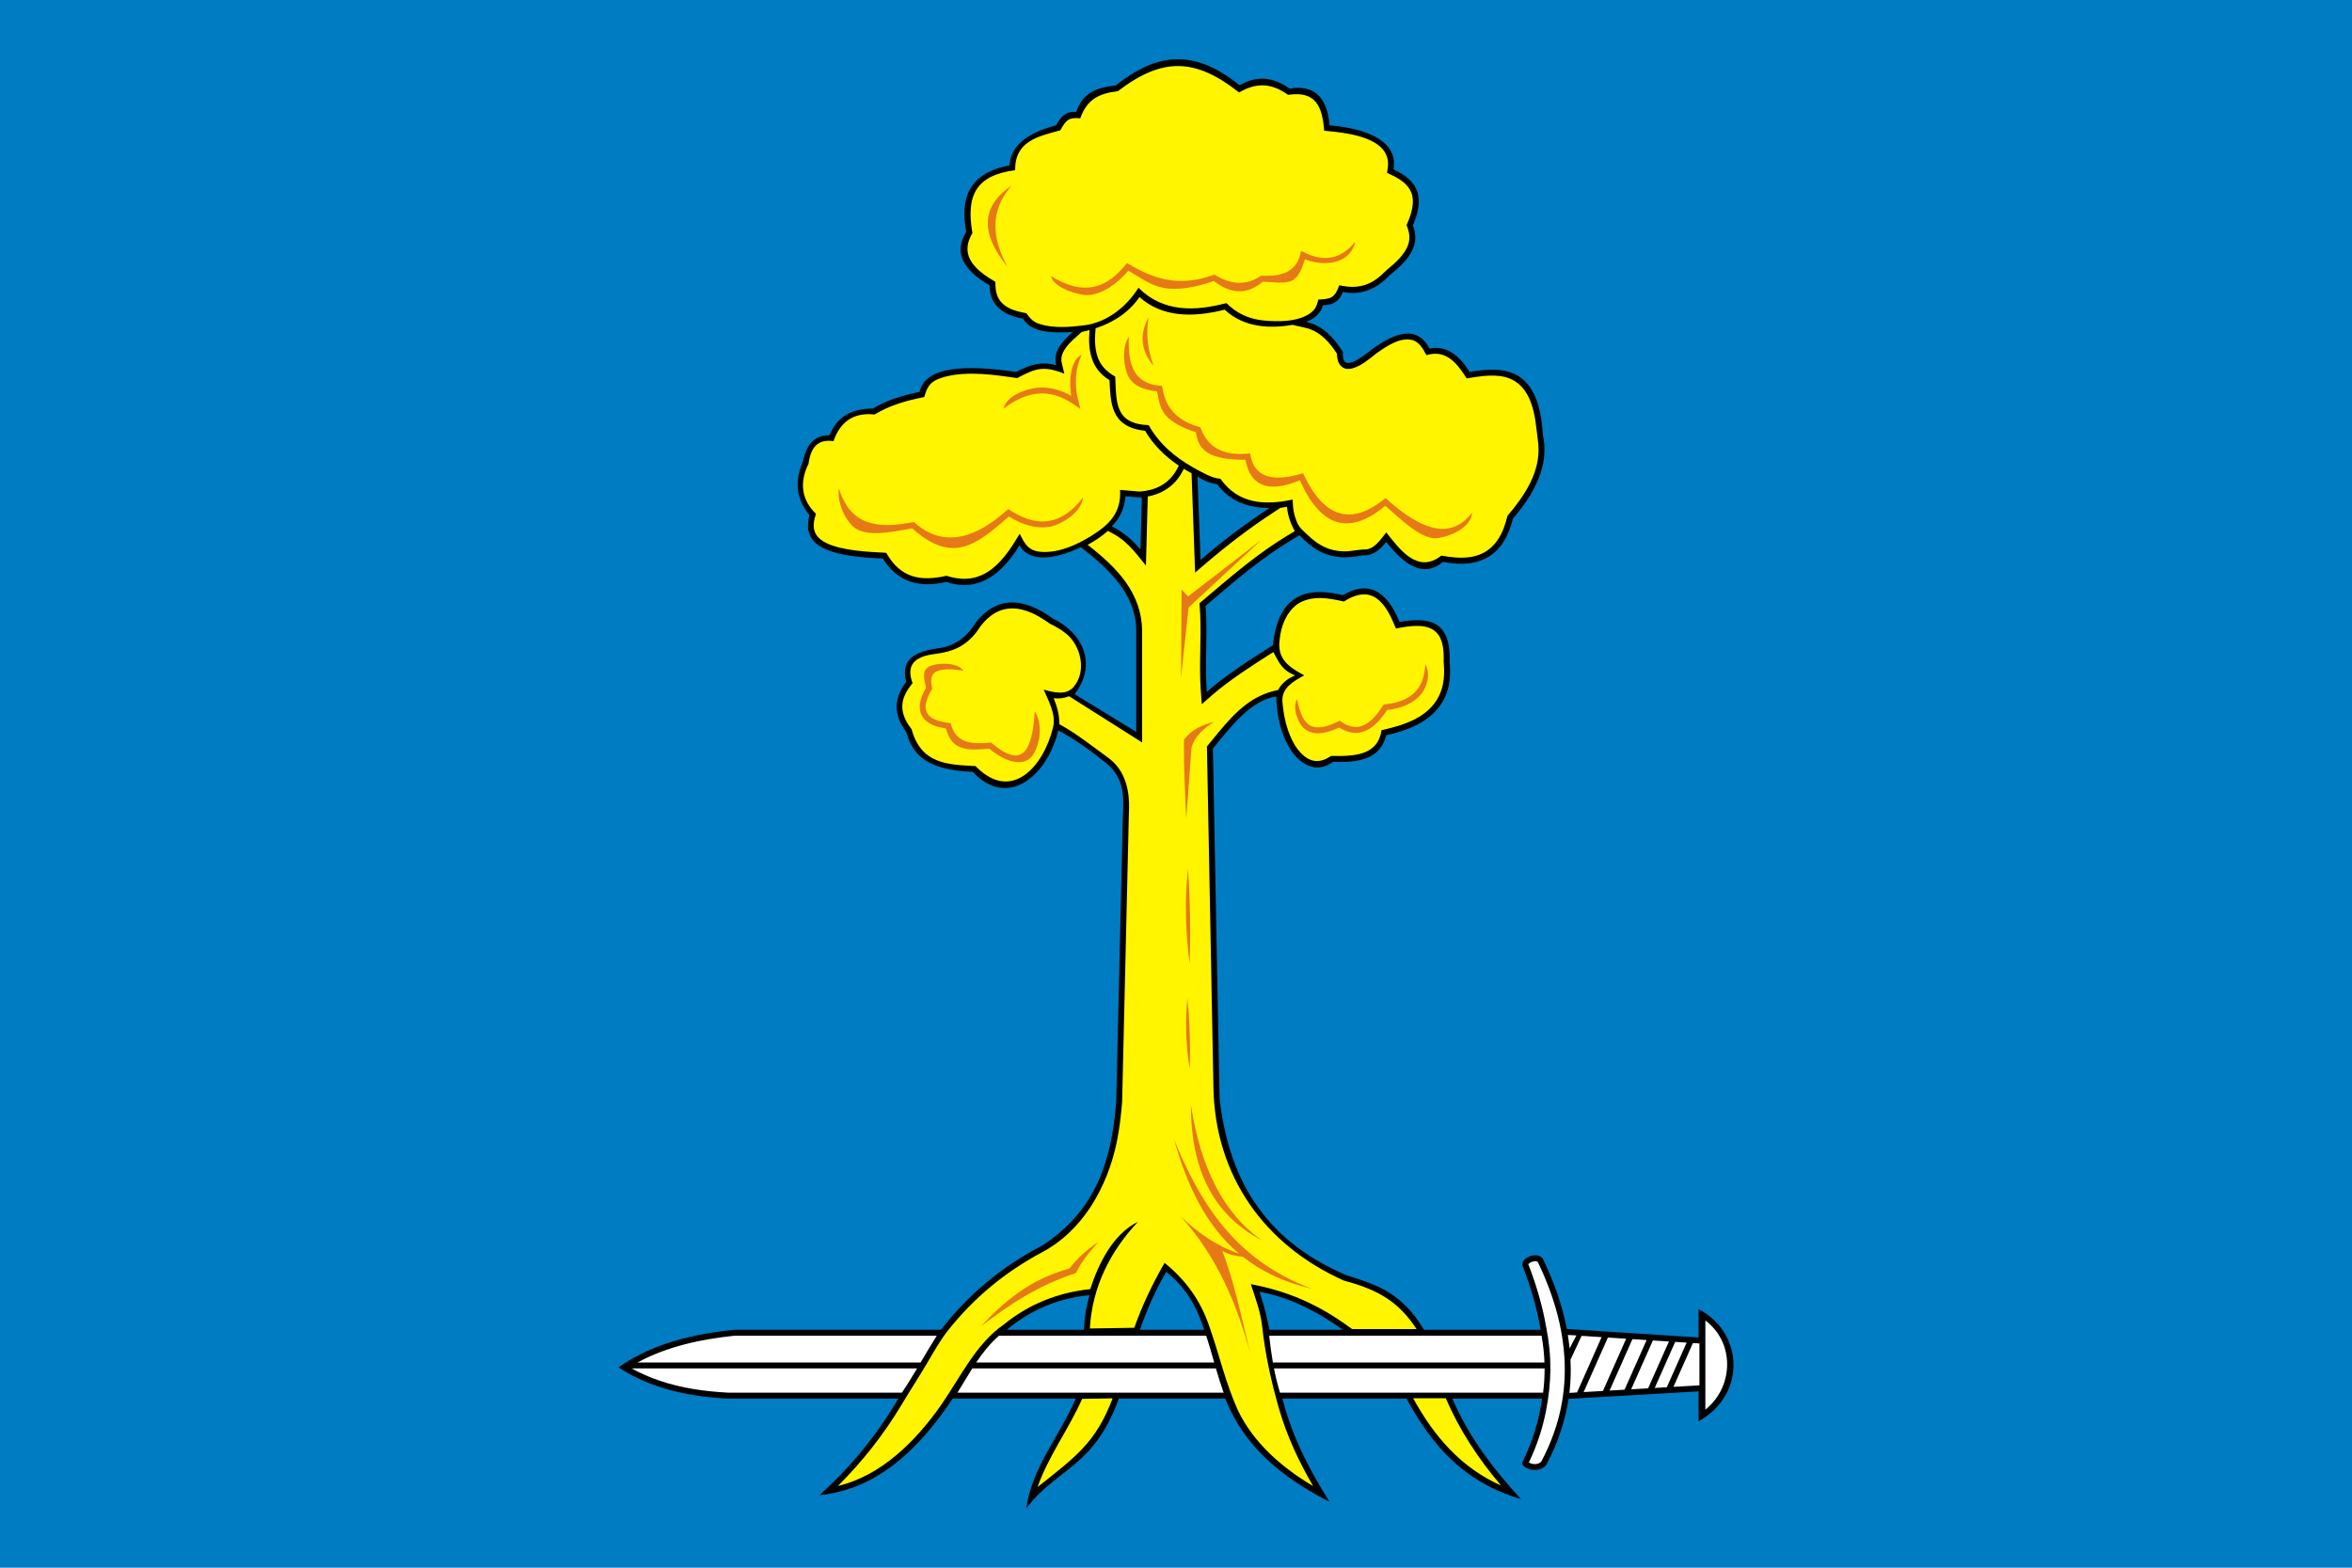
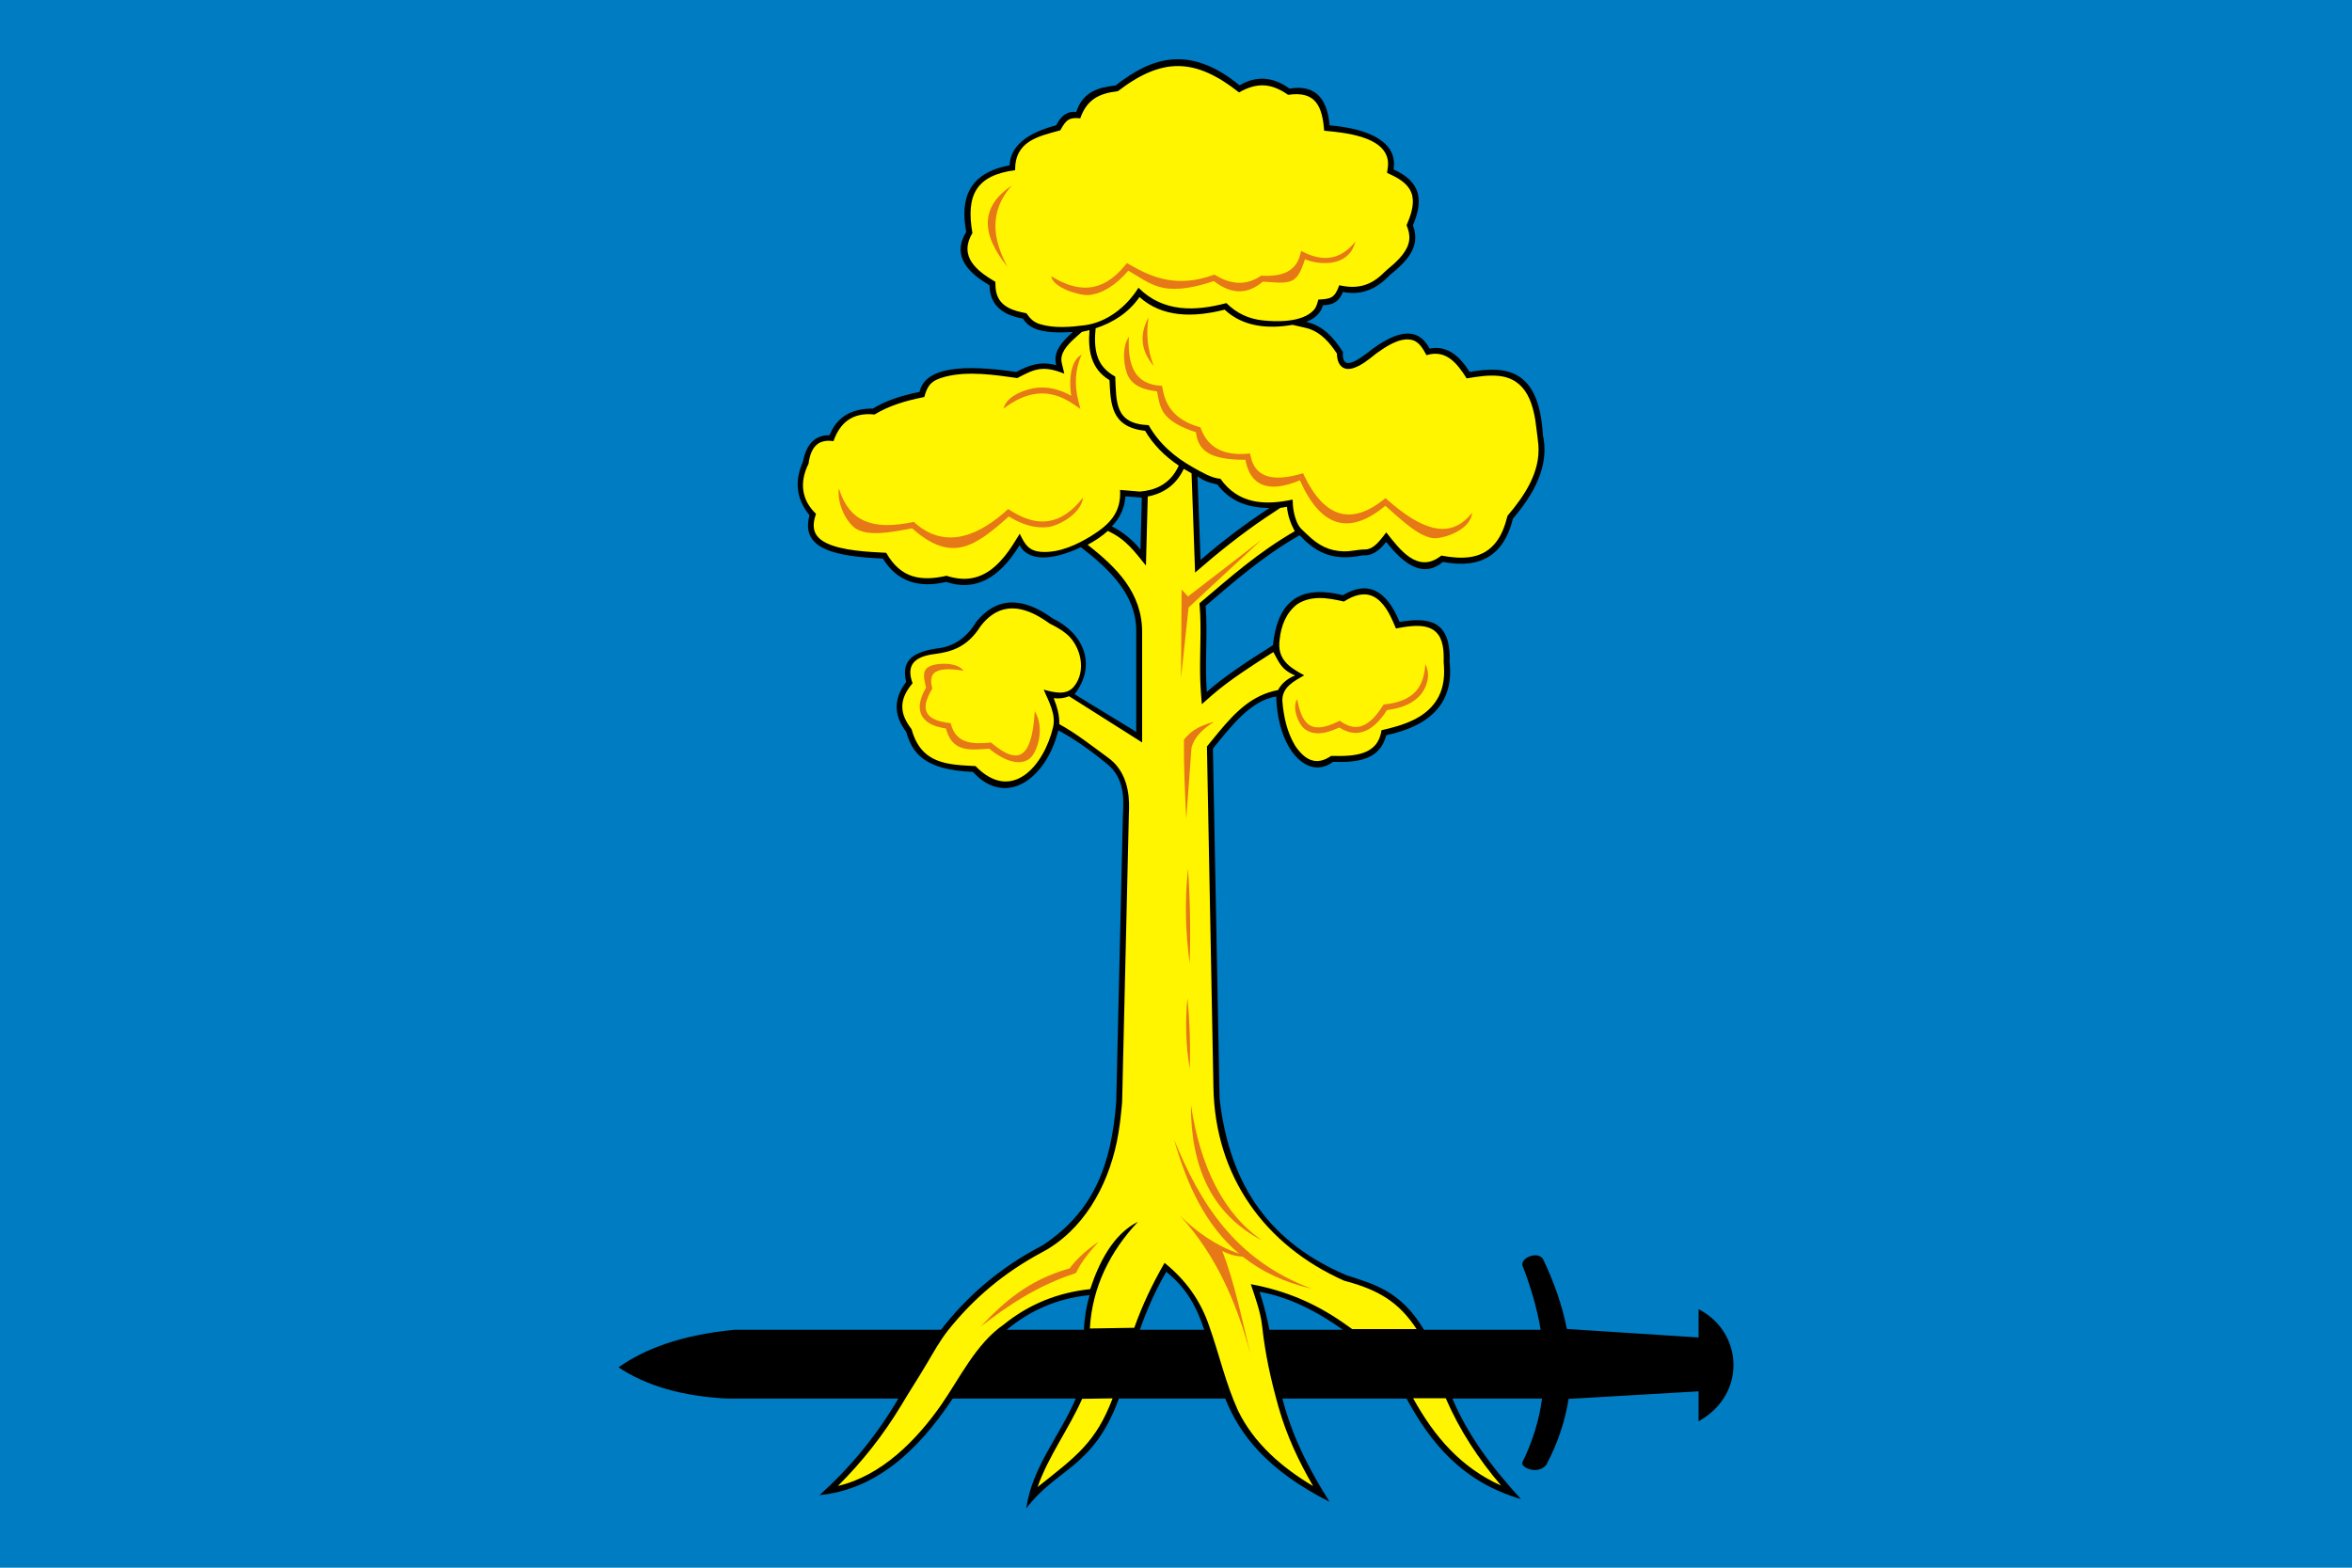
<svg xmlns="http://www.w3.org/2000/svg" width="1200" height="800" viewBox="0 0 1800 1200">
  <rect fill="#007CC3" width="1800" height="1200" />
  <path d="M473.36 1046.62c21.541,14.36 49.463,22.338 83.77,23.934l130.394 0c-17.272,29.363 -37.665,53.525 -60.327,73.906 41.929,-4.153 74.464,-32.467 101.894,-73.906l94.224 0c-12.566,29.134 -33.302,52.116 -37.942,84.111 23.165,-30.887 51.496,-30.781 70.921,-84.111l81.37 0c10.877,26.737 30.763,54.163 79.871,79.009 -21.097,-33.279 -30.663,-57.718 -36.123,-79.009l95.023 0c18.377,33.748 42.311,63.632 87.563,76.921 -23.405,-25.375 -41.258,-50.307 -52.499,-76.921l68.671 0c-2.257,16.335 -7.109,32.533 -14.993,48.573 -2.198,3.767 11.357,10.418 18.2,2.166 8.961,-16.904 14.479,-33.735 17.044,-50.499l99.517 -5.786 0 22.922c37.121,-20.655 34.088,-68.321 0,-85.798l0 21.651 -100.835 -6.519c-3.462,-17.956 -9.771,-35.851 -18.326,-53.698 -4.475,-6.242 -17.331,-0.452 -15.6,5.199 6.405,16.472 11.172,32.856 13.895,49.133l-89.281 0c-18.025,-30.216 -38.871,-35.046 -59.5,-41.818 -65.222,-27.835 -90.224,-76.737 -96.946,-135.215 -1.701,-89.293 -3.402,-178.585 -5.102,-267.878 14.06,-17.148 28.82,-36.726 48.472,-39.895 1.141,41.418 24.475,64.383 43.371,50.1 18.849,0.536 35.95,-1.375 40.819,-20.411 35.653,-7.569 51.811,-26.277 48.474,-56.126 1.224,-32.922 -17.125,-34.041 -38.269,-30.615 -10.279,-24.906 -24.736,-31.709 -43.37,-20.409 -36.663,-9.181 -50.342,8.45 -53.576,38.268 -18.942,11.907 -37.189,23.812 -50.562,35.718 -1.701,-21.26 0.776,-44.609 -0.925,-65.869 23.072,-19.505 43.01,-37.442 71.896,-54.039 10.916,11.394 23.578,20.691 48.474,15.308 5.953,0.776 11.905,-2.627 17.858,-10.206 14.458,18.509 28.915,27.442 43.371,15.308 28.998,5.654 46.857,-5.401 53.576,-33.166 20.969,-24.218 27.057,-45.131 22.961,-63.781 -2.982,-51.106 -27.982,-53.284 -56.127,-48.472 -8.812,-14.308 -19.017,-20.261 -30.614,-17.858 -7.144,-13.407 -19.513,-17.237 -43.371,0 -12.895,10.286 -24.045,17.427 -22.961,2.551 -7.089,-11.053 -15.398,-20.275 -28.063,-22.962 7.037,-2.859 11.289,-7.111 12.756,-12.756 6.15,-0.256 11.952,-1.56 15.307,-10.205 13.298,2.711 25.203,-1.541 35.717,-12.756 13.292,-10.659 24.138,-22.017 17.859,-38.269 9.672,-22.27 3.332,-34.443 -14.845,-42.789 3.363,-19.606 -16.084,-30.855 -48.935,-33.748 -1.85,-21.887 -12.056,-31.241 -30.615,-28.063 -12.756,-9.206 -25.512,-10.056 -38.268,-2.551 -38.583,-31.473 -67.417,-21.335 -94.858,0.119 -13.532,1.541 -24.976,4.824 -30.152,20.29 -6.495,-0.776 -11.597,2.626 -15.307,10.205 -23.046,6.027 -34.951,16.233 -35.717,30.615 -31.427,6.039 -37.955,25.485 -33.166,51.024 -9.365,14.999 -3.412,28.606 17.858,40.82 0.149,14.074 8.654,22.578 25.513,25.512 4.368,6.547 11.532,12.046 38.268,10.205 -8.446,7.456 -15.494,15.261 -12.756,25.513 -11.953,-3.542 -21.458,0.256 -30.614,5.102 -40.506,-5.867 -69.695,-3.898 -73.985,15.307 -14.692,2.859 -26.597,7.111 -35.718,12.756 -16.625,-0.159 -27.68,6.644 -33.165,20.409 -10.981,-0.159 -17.784,6.645 -20.411,20.411 -6.653,14.999 -4.952,28.605 5.102,40.819 -7.502,26.783 21.691,31.547 56.127,33.166 10.587,17.093 26.746,23.046 48.474,17.858 21.494,7.356 40.202,-1.998 56.127,-28.064 6.41,11.991 23.931,12.385 46.957,1.489 21.994,17.066 42.709,36.593 42.335,64.843 0,25.513 0,51.025 0,76.537 -15.307,-9.354 -31.827,-19.468 -47.134,-28.822 17.5,-22.935 6.369,-46.891 -16.646,-57.919 -23.737,-17.252 -43.297,-16.402 -58.678,2.551 -7.42,12.373 -17.624,19.176 -30.614,20.411 -20.839,3.085 -26.447,11.438 -22.962,25.512 -9.746,12.756 -9.746,25.512 0,38.268 4.427,15.448 13.048,29.147 51.025,30.615 25.111,27.535 55.964,5.8 65.407,-31.779 12.756,6.803 26.06,16.447 37.224,25.631 13.044,10.732 12.99,25.165 12.175,39.313 -1.701,73.135 -3.402,146.27 -5.102,219.405 -3.741,48.404 -17.228,83.927 -56.127,109.703 -33.571,17.386 -58.446,39.603 -77.996,64.779l-158.215 0c-42.087,4.188 -68.813,14.959 -88.557,28.722z" />
  <path fill="#007CC3" d="M916.419 364.565c0.748,20.929 1.646,43.148 2.394,64.076 16.07,-14.015 33.634,-27.281 52.694,-39.801 -19.995,-0.092 -31.767,-7.38 -39.801,-17.939 -7.154,-1.596 -10.989,-3.159 -15.287,-6.337zm55.091 653.329c-1.794,-9.132 -4.08,-18.642 -7.553,-29.062 21.911,3.883 43.094,14.304 63.795,29.062l-56.242 0zm-99.174 0c5.193,-14.79 11.598,-29.579 20.186,-44.369 16.077,12.768 23.661,27.9 29.067,44.369l-49.253 0zm-101.923 0c17.448,-14.38 38.021,-24.074 63.431,-26.511 -2.639,9.233 -3.978,18.032 -4.357,26.511l-59.074 0zm102.386 -597.26c0.347,-13.228 0.696,-26.458 1.044,-39.686 -4.178,-0.348 -8.355,-0.697 -12.533,-1.044 -0.697,9.051 -4.178,16.709 -10.443,22.976 8.702,4.526 16.013,10.443 21.932,17.754z" />
-   <path fill="white" d="M971.295 1022.43c0.81,7.004 1.675,13.739 2.856,20.516l207.849 0c-0.257,-6.754 -1.009,-13.61 -2.219,-20.516l-208.486 0zm3.69 25.031c1.18,6.027 2.654,12.142 4.602,18.56 67.297,0 134.302,0 201.331,0 0.834,-6.115 1.222,-12.302 1.185,-18.56l-207.117 0zm208.082 33.151c-2.889,14.122 -6.894,25.915 -13.032,38.88 2.673,1.522 6.583,1.817 9.045,-0.278l0.548 -0.535c0.207,-0.295 2.548,-5.032 2.862,-5.685 5.405,-11.256 9.523,-23.035 12.073,-35.264 2.557,-12.605 3.496,-25.319 2.715,-38.219 -1.12,-18.514 -5.132,-35.476 -11.478,-52.596 -2.633,-7.102 -5.626,-14.059 -8.876,-20.897 -0.174,-0.243 -0.736,-0.456 -1.033,-0.522 -1.933,-0.43 -5.048,0.648 -6.256,2.235 5.991,15.527 10.767,31.45 13.639,47.859 4.567,23.021 4.128,42.686 -0.207,65.022zm18.017 -14.399l5.825 -0.339 18.822 -42.348 -15.319 -0.991 -8.53 18.312c0.467,8.627 0.233,16.729 -0.798,25.366zm10.892 -0.633l14.768 -0.859 17.77 -39.981 -13.985 -0.905 -18.553 41.745zm19.835 -1.153l11.463 -0.667 16.892 -38.009 -10.854 -0.702 -17.5 39.378zm16.528 -0.961l12.964 -0.754 15.937 -35.857 -12.276 -0.794 -16.624 37.404zm18.029 -1.048l9.259 -0.539 15.177 -34.148 -8.767 -0.567 -15.668 35.254zm14.326 -0.834l19.896 -1.156 0 -32.063 -4.988 -0.322 -14.908 33.542zm-74.246 -39.359l-6.563 -0.371c0.535,3.423 0.981,6.847 1.329,10.272l5.235 -9.901zm98.674 56.778c21.68,-17.203 22.76,-51.189 0,-68.225l0 68.225zm-381.99 -56.574l-158.583 0c-6.865,5.967 -12.439,13.025 -17.485,20.516l182.178 0c-1.97,-6.872 -3.883,-13.693 -6.11,-20.516zm-179.021 25.031c-3.891,6.104 -7.537,12.396 -11.337,18.56l203.679 0c-2.251,-6.319 -4.135,-12.479 -5.908,-18.56l-186.433 0zm-27.169 -25.031l-154.788 0c-25.736,2.715 -51.282,8.086 -74.266,20.516l216.657 0c4.056,-6.868 8.054,-13.695 12.398,-20.516zm-233.503 25.031c6.372,3.601 13.882,6.835 20.805,9.213 17.104,5.871 35.015,8.4 53.004,9.347l132.977 0c4.128,-6.104 7.925,-12.314 11.643,-18.56l-218.43 0z" />
  <path fill="#FFF500" d="M797.145 958.754c-28.114,15.054 -51.763,34.664 -71.618,59.611 -6.164,7.84 -10.954,16.486 -16.028,25.084 -6.4,10.846 -13.286,21.357 -19.72,32.173 -13.57,22.561 -29.849,43.241 -48.519,61.798 33.32,-7.767 59.89,-34.709 78.924,-61.873 14.528,-20.91 26.709,-46.967 47.937,-61.63 19.344,-15.692 41.524,-24.541 66.219,-27.144 6.515,-19.734 17.206,-41.876 36.596,-51.602 -21.402,22.707 -35.122,50.215 -36.861,81.737l33.996 -0.548c6.168,-17.437 13.966,-33.716 23.179,-49.707 16.363,13.289 27.695,28.976 34.383,49.042 7.537,21.378 12.366,43.184 21.798,63.989 12.132,25.097 33.895,43.887 57.481,57.817 -10.866,-18.657 -20.29,-38.816 -26.209,-59.624 -6.113,-21.695 -10.292,-40.361 -12.789,-62.798 -1.228,-11.037 -5.202,-21.619 -8.67,-32.111 26.433,4.936 48.976,14.341 71.161,29.841l6.475 4.571 49.261 0c-13.407,-20.46 -28.819,-30.064 -55.482,-37.068 -60.968,-27.151 -98.721,-80.145 -100.009,-147.736l-4.975 -261.172 9.09 -11.097c12.849,-15.443 25.558,-28.364 45.327,-32.091 2.48,-4.618 6.639,-8.617 13.1,-11.203 -11.059,-4.427 -12.661,-11.02 -16.674,-17.887 -14.667,9.255 -33.661,21.453 -46.675,32.787l-8.094 7.124 -0.82 -11.119c-1.307,-19.259 0.477,-38.684 -0.409,-57.938 -0.125,-2.739 -0.335,-5.472 -0.536,-8.207 24.455,-20.705 44.621,-38.724 72.903,-55.172 -3.157,-5.811 -5.408,-12.143 -5.957,-18.678 -1.694,0.318 -3.385,0.593 -5.074,0.835 -0.107,0.041 -9.169,6.051 -11.139,7.38 -19.056,12.846 -36.77,27.1 -54.097,42.141l-2.714 -75.978c-2.065,-1.114 -4.046,-2.255 -5.948,-3.423 -5.591,11.881 -15.052,18.795 -27.559,21.163l-1.394 52.868c-8.685,-10.586 -15.03,-20.003 -29.178,-26.509 -4.448,4.05 -9.927,7.659 -15.438,10.607 22.355,17.467 41.616,36.779 41.702,66.661l0 84.637 -55.913 -35.379c-3.508,1.428 -7.382,2.031 -11.772,1.476 2.617,6.592 4.522,13.207 4.277,19.889 13.319,7.29 25.27,16.891 37.521,25.794 11.194,8.137 15.478,21.027 15.868,34.577 0.079,2.746 0.015,5.497 -0.12,8.241l-5.172 220.75c-0.866,10.272 -2.011,20.505 -4.104,30.612 -7.157,34.105 -25.657,67.701 -57.533,84.487zm104.976 -602.343c-10.954,-7.367 -19.697,-16.256 -25.794,-26.667 -26.308,-2.804 -26.33,-21.007 -27.218,-38.772 -14.264,-8.546 -16.61,-22.971 -15.299,-38.291 -1.909,0.514 -3.875,0.98 -5.901,1.4 -0.071,0.035 -4.962,4.4 -6.066,5.427 -4.911,4.569 -10.945,10.898 -9.302,18.195l1.991 8.326c-16.595,-6.602 -22.617,-3.664 -35.999,3.358 -17.607,-2.464 -37.417,-5.506 -54.898,-1.084 -10.873,2.75 -13.795,6.5 -16.265,15.599 -13.407,2.666 -26.252,6.194 -38.078,13.385 -17.359,-1.879 -26.678,6.85 -31.419,20.399 -12.352,-1.835 -17.48,5.257 -19.085,17.25 -7.32,14.733 -5.105,28.024 5.683,38.374 -3.324,9.898 -2.375,17.033 7.547,22.153 11.864,6.12 33.024,7.03 46.202,7.693 11.301,19.861 26.93,21.887 46.127,17.577 13.87,4.427 25.889,2.746 37.174,-7.228 5.212,-4.609 9.679,-10.369 13.434,-16.202l5.473 -8.732c4.038,8.438 7.054,13.367 17.006,13.895 13.434,0.712 26.976,-5.545 38.067,-12.47 13.565,-8.469 22.71,-17.633 21.684,-34.982l15.23 1.271c6.066,-0.488 11.324,-1.941 15.776,-4.359 6.093,-3.312 10.736,-8.483 13.929,-15.511zm-63.628 -105.125c-0.776,7.486 -0.712,14.508 1.078,20.578 2.252,7.631 7.085,12.605 13.922,16.4 0.963,18.998 -0.781,36.21 25.577,37.181 8.061,14.297 20.186,24.626 34.351,32.533 5.722,3.135 14.015,8.216 20.568,8.48 13.754,19.466 34.029,20.491 55.287,15.947 0.086,6.265 0.938,11.91 3.475,17.735 1.821,4.182 4.639,6.07 8.083,9.433 8.08,7.756 16.186,12.213 27.619,12.463 5.552,0.122 10.795,-1.443 16.26,-1.45 7.071,-0.009 12.217,-8.069 16.201,-13.053 10.18,12.821 24.037,32.137 42.144,17.759 14.278,2.558 29.836,3.45 40.515,-8.636 5.52,-6.247 8.102,-13.959 10.149,-21.852 12.804,-15.059 25.221,-33.286 23.617,-54.188 -0.299,-3.891 -0.958,-7.804 -1.388,-11.689 -2.028,-18.901 -7.182,-39.021 -29.133,-41.189 -8.197,-0.81 -16.313,0.598 -24.369,1.912 -7.013,-11.122 -15.625,-22.522 -30.755,-17.766 -2.885,-5.17 -5.798,-10.977 -12.402,-11.915 -9.063,-1.289 -18.869,5.55 -25.88,10.496 -5.35,4.244 -11.525,9.561 -18.208,11.446 -8.315,2.347 -12.045,-3.827 -12.069,-11.282 -0.043,-0.142 -2.228,-3.244 -2.489,-3.604 -5.349,-7.344 -11.832,-13.671 -20.897,-15.932l-10.602 -2.445c-18.235,3.208 -37.741,1.72 -51.915,-11.616 -24.339,6.216 -47.91,5.893 -65.165,-9.659 -8.082,11.665 -19.685,19.361 -33.578,23.91zm167.013 -14.004c2.036,-2.385 2.623,-5.06 3.435,-7.983 9.509,-0.45 12.562,-1.1 15.998,-10.97 13.547,3.094 24.131,0.568 34.294,-9.765l2.595 -2.366c6.12,-4.995 13.913,-11.916 16.121,-19.786 1.038,-3.7 0.783,-7.417 -0.405,-11.05l-1.089 -3.047 1.511 -3.615c2.568,-6.411 4.736,-14.499 2.138,-21.242 -2.368,-6.144 -8.297,-10.147 -13.97,-12.945l-4.605 -2.19c0.411,-3.001 1.031,-6.026 0.65,-9.065 -2.412,-19.234 -33.977,-21.761 -48.791,-23.202 -1.411,-18.655 -6.47,-30.674 -27.582,-27.459 -12.83,-8.995 -23.771,-9.693 -37.566,-1.859 -33.22,-26.191 -58.404,-27.269 -92.674,-0.973 -14.486,1.773 -23.65,6.21 -28.844,20.799 -8.398,-0.836 -10.816,1.004 -15.25,9.187 -17.459,4.737 -34.717,8.395 -34.6,30.506 -29.692,3.906 -37.77,18.953 -32.667,48.162 -10.773,18.135 3.576,29.069 17.562,37.313 0.104,3.521 0.053,6.306 1.15,9.661 3.279,10.026 13.492,12.672 22.584,14.375 2.828,4.08 5.483,6.86 10.481,8.375 10.689,3.24 23.016,2.259 33.968,0.85 17.382,-2.235 32.289,-14.298 41.328,-28.72 18.945,18.946 43.372,18.058 67.289,11.739 7.809,7.75 16.86,12.039 27.813,13.234 10.214,1.114 30.243,1.793 39.129,-7.964zm-24.098 299.354c0.951,11.913 3.541,23.748 9.728,34.107 7.324,10.896 16.019,15.86 27.587,7.879 17.552,0.367 35.731,-0.235 38.556,-19.67 16.578,-3.745 35.056,-9.227 43.613,-25.527 4.362,-8.306 4.792,-17.485 3.948,-26.607 0.081,-4.201 0.076,-8.373 -0.713,-12.526 -3.509,-18.448 -20.456,-16.111 -35.8,-13.235 -3.485,-8.147 -7.169,-17.295 -14.524,-22.774 -7.032,-5.241 -15.084,-3.594 -22.136,0.306l-3.207 1.859c-12.014,-2.79 -24.852,-5.066 -35.787,2.13 -8.349,6.433 -12.211,16.394 -13.305,26.603 -2.263,15.288 6.968,21.399 18.767,27.757 -7.762,4.382 -17.196,9.176 -16.726,19.698zm-159.645 -10.965c10.004,-11.885 5.493,-31.263 -5.67,-40.504 -3.853,-3.188 -8.185,-5.568 -12.64,-7.776 -5.644,-3.99 -11.513,-7.676 -18.129,-9.86 -9.469,-3.128 -18.299,-2.433 -26.485,3.438 -3.377,2.424 -6.125,5.341 -8.607,8.633 -9.887,15.653 -22.019,19.398 -35.063,21.041 -16.589,2.089 -21.524,9.4 -16.762,22.344 -9.493,11.23 -10.674,21.403 -2.079,33.406l1.318 1.78c7.277,26.594 27.261,27.154 48.913,28.231 27.935,28.739 52.458,-0.523 59.367,-29.777 2.342,-9.915 -3.311,-19.733 -7.2,-28.74 8.385,2.347 17.413,4.465 23.037,-2.217zm259.704 544.622c16.398,29.713 36.776,53.166 67.315,66.829 -17.331,-20.415 -31.716,-42.197 -42.33,-66.829l-24.985 0zm-253.287 0.462c-10.212,23.07 -25.744,43.675 -34.121,67.512 29.478,-23.396 44.528,-33.981 57.45,-67.889l-23.329 0.377z" />
  <path fill="#E77817" d="M774.328 141.985c-23.346,15.635 -24.417,36.411 -3.213,62.328 -11.676,-21.526 -14.248,-42.516 3.213,-62.328zm-23.706 873.325c20.784,-15.806 42.534,-31.008 72.841,-40.861 3.661,-7.995 10.102,-15.99 17.321,-23.983 -8.439,5.773 -16.137,12.287 -22.207,20.431 -31.57,8.859 -50.654,26.042 -67.955,44.414zm197.728 -55.608c-18.073,-6.306 -32.594,-16.758 -45.385,-29.224 28.171,30.568 43.789,67.729 54.185,106.594 -6.73,-27.025 -12.237,-55.272 -21.763,-79.502 4.878,2.556 10.121,4.017 15.728,4.385 13.956,11.06 31.163,19.502 52.671,24.484 -58.959,-22.134 -85.479,-65.895 -105.263,-114.145 9.833,34.59 24.039,65.66 49.827,87.407zm-36.947 -114.057c-0.111,47.413 15.657,83.759 54.631,103.93 -29.813,-20.597 -47.321,-56.092 -54.631,-103.93zm-2.665 -81.723c-1.776,18.653 -1.185,36.716 1.776,54.185 0.593,-18.061 0,-36.124 -1.776,-54.185zm0.444 -99.045c-2.701,24.908 -1.887,49.115 1.332,72.84 0.704,-24.28 0.333,-48.56 -1.332,-72.84zm-1.332 -38.197c1.332,-18.063 2.665,-36.124 3.998,-54.187 2.252,-8.774 9.138,-14.77 17.321,-19.987 -8.59,2.36 -16.883,5.464 -23.095,13.769 -0.193,20.919 0.774,40.679 1.776,60.404zm-170.489 -113.248c-10.124,-1.757 -17.17,-1.48 -21.138,0.835 -4.7,2.741 -3.815,8.451 -2.708,12.829 -2.241,3.78 -4.466,7.88 -5.033,12.313 -0.576,4.509 1.181,7.998 5.08,10.311 4.226,2.505 9.249,3.244 14.037,3.856 3.738,16.219 17.506,16.093 30.856,14.8 5.196,4.336 17.316,14.425 24.845,7.556 5.206,-4.749 7.735,-16.088 8.59,-31.545 7.88,12.668 2.184,30.755 -3.324,35.779 -6.506,5.936 -18.149,3.847 -31.564,-7.115 -16.127,1.419 -28.346,2.154 -33.079,-15.412 -5.27,-0.803 -9.491,-2.144 -12.663,-4.025 -5.438,-3.223 -8.061,-8.491 -7.258,-14.772 0.47,-3.678 2.03,-7.83 4.68,-12.452 -1.707,-7.643 -3.058,-12.989 2.165,-16.035 5.582,-3.256 22.056,-3.69 26.513,3.077zm255.313 21.755c1.669,8.23 3.918,15.536 8.482,19.146 4.418,3.495 11.421,3.64 22.949,-2.076l1.182 -0.586 1.093 0.745c5.041,3.439 10.1,4.978 15.188,3.477 5.31,-1.569 10.853,-6.392 16.714,-15.693l0.583 -0.927 1.089 -0.118c11.747,-1.267 19.228,-4.981 23.854,-10.329 4.616,-5.337 6.497,-12.435 6.996,-20.422 4.68,8.636 0.553,18.601 -3.579,23.379 -5.204,6.018 -13.31,10.222 -25.707,11.744 -6.3,9.724 -12.518,14.887 -18.676,16.704 -6.177,1.824 -12.118,0.314 -17.907,-3.352 -12.728,6.044 -20.955,5.443 -26.576,0.996 -5.008,-3.96 -9.658,-16.207 -5.685,-22.687zm-88.821 -16.435c1.924,-17.914 3.849,-35.829 5.773,-53.742 18.654,-17.321 37.309,-34.643 55.963,-51.965 -18.802,14.509 -37.605,29.017 -56.407,43.526 -1.629,-1.776 -3.256,-3.553 -4.885,-5.329 -0.149,22.503 -0.296,45.007 -0.444,67.511zm-261.88 -144.985c3.132,9.922 7.892,18.324 16.368,23.241 12.185,7.07 28.028,5.157 41.049,2.511 24.745,22.713 51.412,9.165 72.152,-9.863 9.145,5.922 19.411,10.842 30.659,9.206 9.25,-1.346 18.166,-7.094 26.687,-18.065 -1.449,12.862 -19.155,21.54 -26.05,22.544 -9.952,1.449 -20.241,-1.482 -30.807,-8.008 -26.631,23.871 -44.169,35.498 -74.002,9.064 -19.35,3.764 -33.474,5.813 -42.814,0.393 -5.63,-3.266 -14.813,-16.818 -13.242,-31.022zm151.401 -76.928c8.479,-0.872 17.261,0.893 26.44,6.143 -1.128,-6.384 -2.418,-25.995 7.982,-31.574 -4.929,11.088 -5.744,23.022 -2.447,35.799l1.512 5.858 -4.981 -3.442c-19.221,-13.279 -36.471,-9.969 -53.9,3.159 2.485,-10.526 18.627,-15.248 25.394,-15.944zm70.6 -39.079c-0.569,10.74 0.503,19.866 4.204,26.411 3.557,6.293 9.707,10.268 19.419,11.056l1.765 0.143 0.289 1.75c1.111,6.731 3.472,12.809 7.83,17.842 4.382,5.063 10.833,9.133 20.126,11.838l1.088 0.318 0.399 1.064c5.379,14.341 17.245,20.706 35.601,19.093l2.018 -0.178 0.398 1.993c3.106,15.529 15.867,20.091 38.283,13.687l1.825 -0.522 0.83 1.726c15.463,32.146 35.737,38.306 60.822,18.481l1.483 -1.173 1.411 1.252c12.947,11.482 25.165,19.409 36.216,21.651 10.624,2.154 20.284,-1.076 28.62,-11.711 -1.051,13.936 -24.09,20.708 -30.791,19.349 -11.508,-2.334 -22.638,-13.362 -35.634,-24.674 -27.802,23.14 -49.483,16.313 -65.365,-19.522 -24.56,10.354 -38.138,3.835 -41.699,-15.696 -26.601,0.081 -36.203,-6.528 -37.838,-21.119 -9.631,-2.972 -18.381,-7.4 -23.14,-12.898 -4.58,-5.29 -5.281,-11.516 -6.634,-18.353 -10.397,-1.256 -17.808,-4.022 -21.896,-11.255 -3.365,-5.953 -5.66,-22.124 0.37,-30.55zm15.092 -14.894c-7.283,13.279 -5.998,25.702 3.855,37.269 -4.713,-12.423 -5.998,-24.846 -3.855,-37.269zm-74.637 -31.48c9.937,6.129 19.684,9.559 29.133,8.673 9.384,-0.881 18.631,-6.067 27.687,-17.172l1.219 -1.495 1.667 0.964c8.91,5.156 18.117,9.676 28.505,11.652 10.342,1.968 21.956,1.435 35.793,-3.475l1 -0.356 0.921 0.559c12.249,7.429 23.652,7.658 34.209,0.686l0.617 -0.406 0.738 0.035c7.502,0.358 14.063,-0.409 19.117,-2.973 4.85,-2.46 8.372,-6.68 10.066,-13.319l0.691 -2.706 2.504 1.235c15.409,7.604 28.41,4.809 39.005,-8.385 -5.311,21.006 -29.843,17.389 -38.585,13.566 -2.272,6.568 -4.372,13.504 -9.717,16.215 -5.643,2.863 -14.62,1.218 -22.563,0.912 -11.698,10.005 -24.195,9.854 -37.493,-0.452 -14.241,4.884 -27.6,7.293 -38.422,5.235 -10.376,-1.975 -18.228,-8.193 -27.002,-13.166 -9.52,11.125 -20.044,17.675 -30.194,18.627 -6.966,0.653 -27.494,-5.523 -28.897,-14.454z" />
</svg>